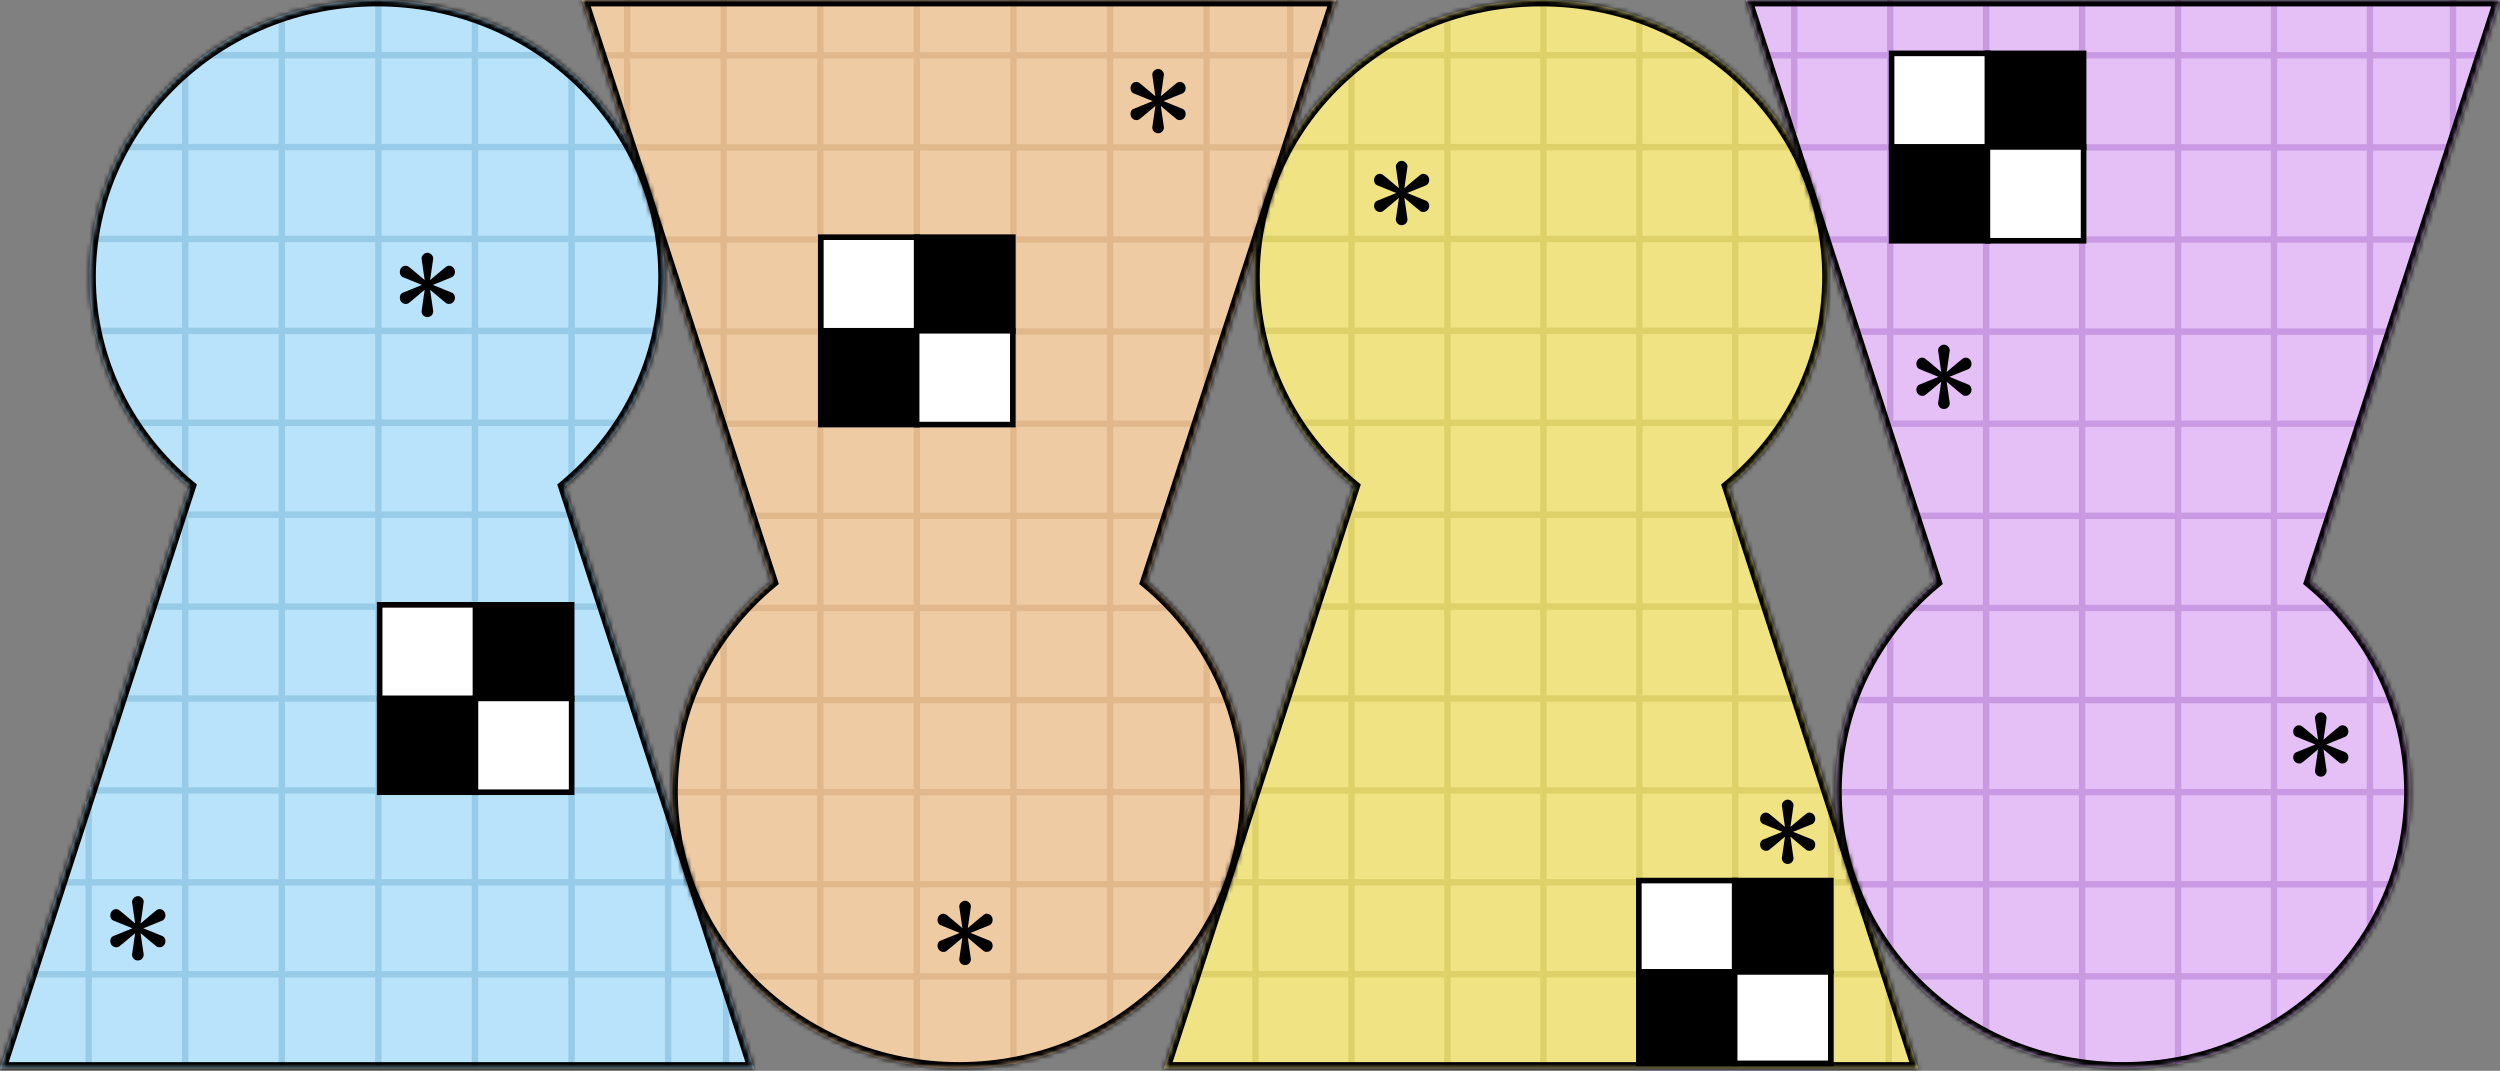
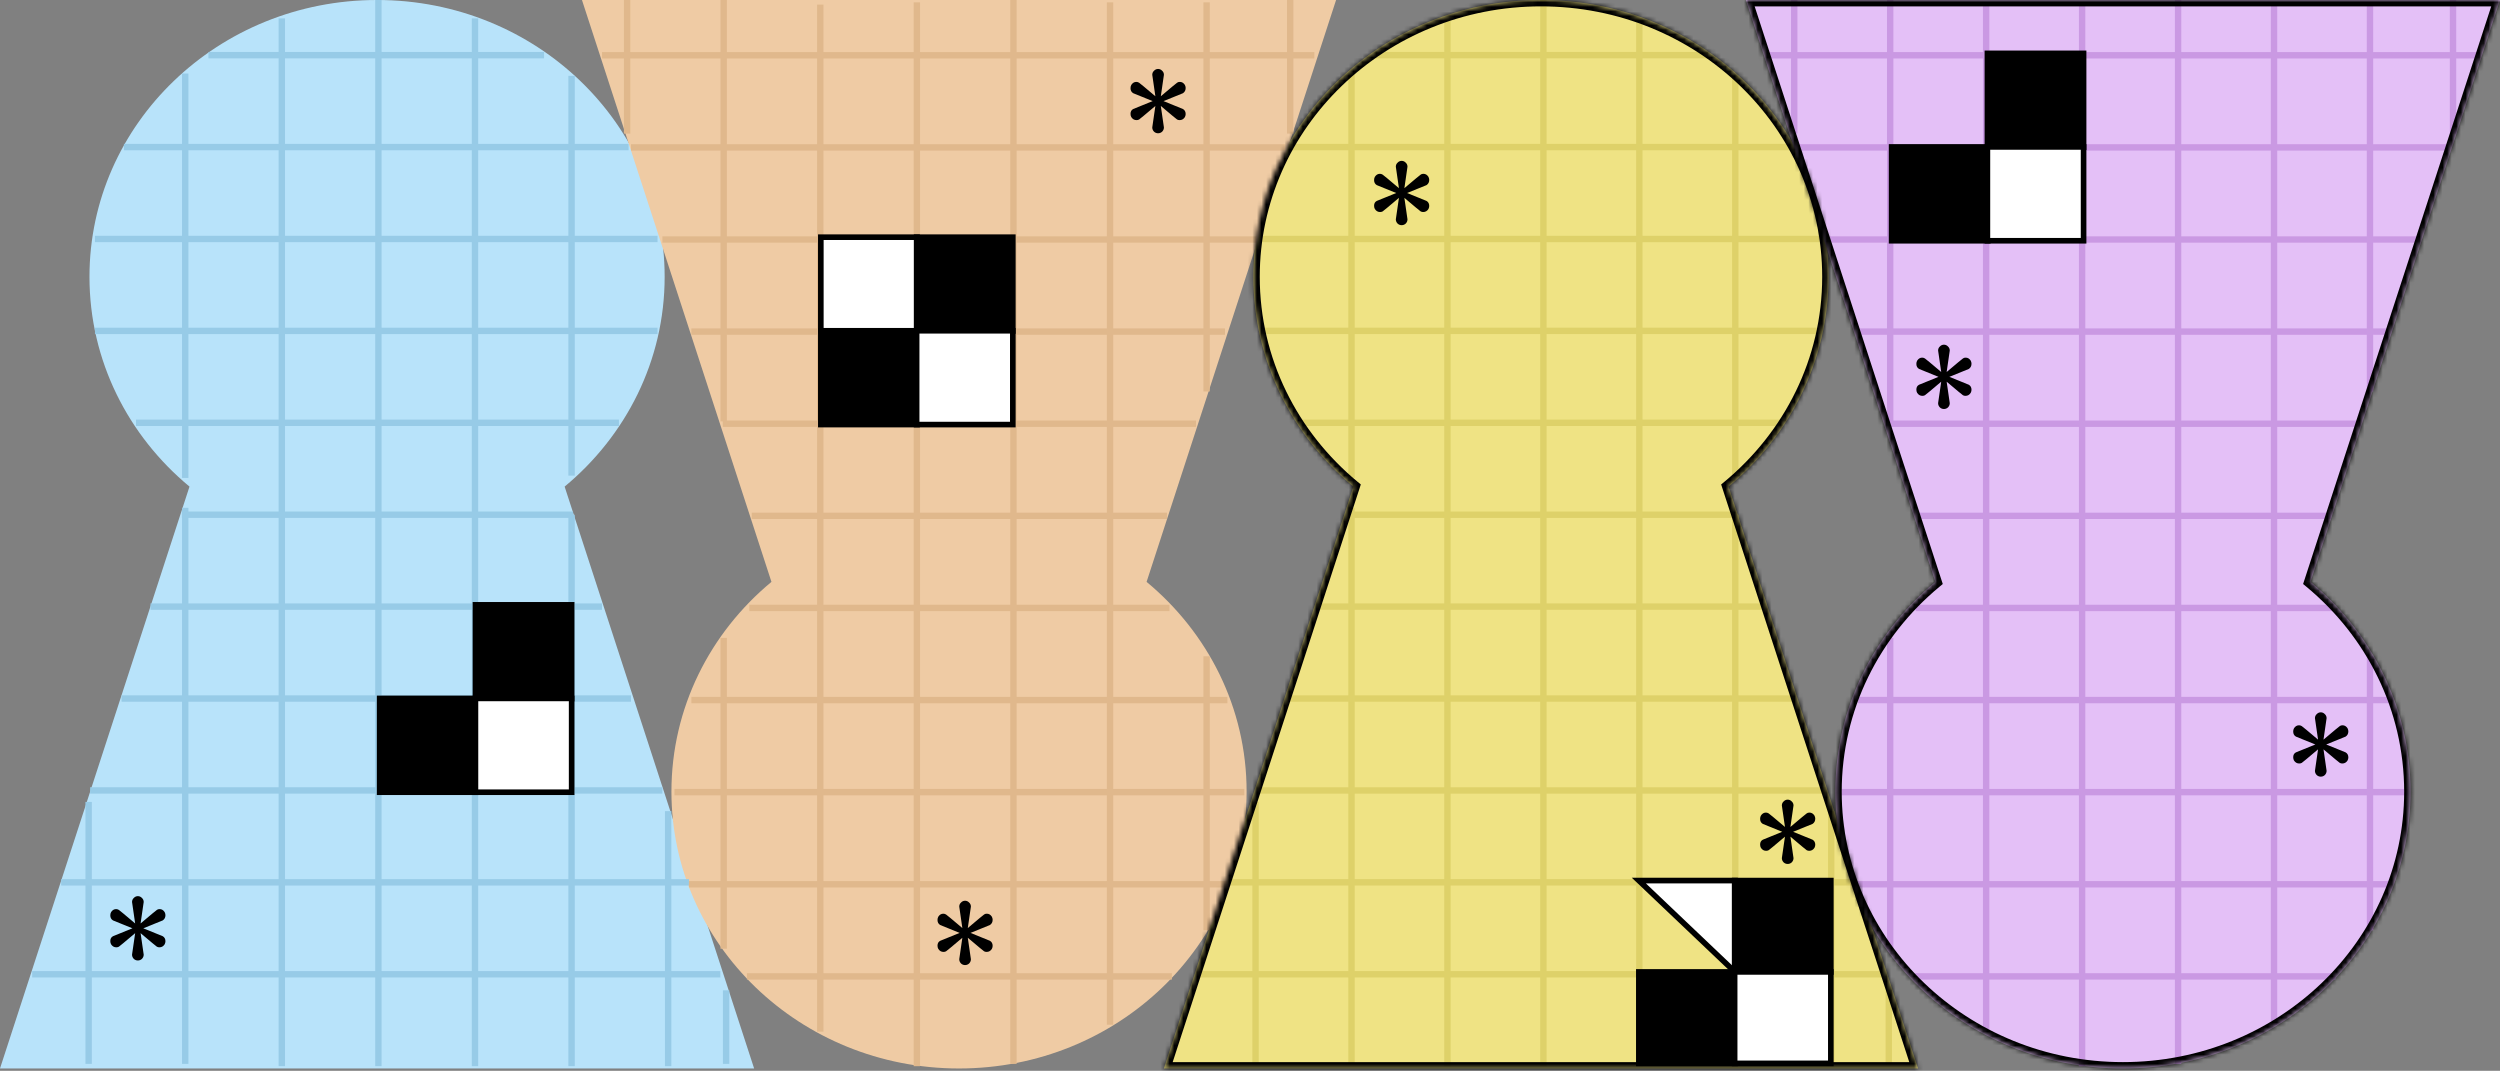
<svg xmlns="http://www.w3.org/2000/svg" fill="none" height="233" viewBox="0 0 544 233" width="544">
  <rect x="0" y="0" width="544" height="233" fill="#808080" stroke="none" />
  <mask id="a" fill="#fff">
    <path clip-rule="evenodd" d="m421.137 126.616c-13.327 11.045-21.765 27.402-21.765 45.657 0 33.262 28.018 60.227 62.579 60.227 34.562 0 62.58-26.965 62.58-60.227 0-18.255-8.438-34.612-21.765-45.657l41.234-126.616-164.098-0z" fill="#fff" fill-rule="evenodd" />
  </mask>
  <mask id="b" fill="#fff">
    <path clip-rule="evenodd" d="m376.131 105.884c13.327-11.045 21.766-27.402 21.766-45.657 0-33.263-28.018-60.227-62.58-60.227s-62.58 26.965-62.58 60.227c0 18.254 8.438 34.612 21.766 45.657l-41.235 126.616h164.098z" fill="#fff" fill-rule="evenodd" />
  </mask>
  <mask id="c" fill="#fff">
    <path clip-rule="evenodd" d="m167.869 126.616c-13.327 11.045-21.765 27.402-21.765 45.657 0 33.262 28.017 60.227 62.579 60.227s62.58-26.965 62.58-60.227c0-18.255-8.438-34.612-21.766-45.657l41.235-126.616-164.098-0z" fill="#fff" fill-rule="evenodd" />
  </mask>
  <mask id="d" fill="#fff">
    <path clip-rule="evenodd" d="m122.863 105.884c13.327-11.045 21.765-27.402 21.765-45.657 0-33.263-28.018-60.227-62.579-60.227-34.562 0-62.58 26.965-62.58 60.227 0 18.254 8.438 34.612 21.765 45.657l-41.234 126.616h164.098z" fill="#fff" fill-rule="evenodd" />
  </mask>
  <g clip-rule="evenodd" fill-rule="evenodd">
    <path d="m122.863 105.884c13.327-11.045 21.765-27.402 21.765-45.657 0-33.263-28.018-60.227-62.579-60.227-34.562 0-62.58 26.965-62.58 60.227 0 18.254 8.438 34.612 21.765 45.657l-41.234 126.616h164.098z" fill="#b8e3fa" />
    <path d="m376.131 105.884c13.327-11.045 21.766-27.402 21.766-45.657 0-33.263-28.018-60.227-62.58-60.227s-62.58 26.965-62.58 60.227c0 18.254 8.438 34.612 21.766 45.657l-41.235 126.616h164.098z" fill="#efe384" />
    <path d="m167.869 126.616c-13.327 11.045-21.765 27.402-21.765 45.657 0 33.262 28.017 60.227 62.579 60.227s62.58-26.965 62.58-60.227c0-18.255-8.438-34.612-21.766-45.657l41.235-126.616-164.098-0z" fill="#efcba4" />
    <path d="m421.137 126.616c-13.327 11.045-21.765 27.402-21.765 45.657 0 33.262 28.018 60.227 62.579 60.227 34.562 0 62.58-26.965 62.58-60.227 0-18.255-8.438-34.612-21.765-45.657l41.234-126.616-164.098-0z" fill="#e4c0f7" />
  </g>
  <path d="m82.34 0v232m-21.017-228-0 228m-21.018-216v88m0 6.5v121m-21.017-57v57m138.712-16v16m-54.643-227.5v228m21.015-215.5v87m0 8.5v120m21.016-55.5v55.5m-138.388-20h149.746m-143.441-20h136.61m-130.305-20h124.525m-117.694-20h110.864m-104.559-20h98.254m-91.424-20h85.119m-95.102-20h105.085m-114.017-20h122.424m-122.424-20h122.424m-116.119-20h109.814m-91.424-20h73.034" stroke="#97cbe7" stroke-width="1.39" />
  <path d="m335.841 0v232m-20.877-228-.001 228m-20.878-216v88m0 6.5v121m-20.878-57v57m137.793-16v16m-54.281-227.5v228m20.876-215.5v87m-.001 8.5.001 120m20.876-55.5v55.5m-137.471-20h148.754m-142.491-20h135.706m-129.442-20h123.7m-116.915-20h110.13m-103.867-20h97.604m-90.819-20h84.555m-94.471-20h104.388m-113.261-20h121.612m-121.612-20h121.612m-115.349-20h109.086m-90.818-20h72.55" stroke="#ded169" stroke-width="1.39" />
  <path d="m220.527 0v231.499m-21.017-230.998v231.499m-21.018-230.998-.001 223.482m-21.016-85.685v67.646m0-206.445v91.698m-21.017-91.698v29.063m144.288-29.063v29.063m-39.202-28.562v222.48m21.015-222.48-.001 84.683m0 57.624.001 59.628m-100.034 10.022h92.475m-105.085-20.043h117.17m-120.322-20.044h124m-120.322-20.043h116.644m-104.034-20.043h91.424m-90.899-20.043h90.373m-96.678-20.043h102.983m-109.813-20.043h116.118m-122.423-20.043h129.254m-136.085-20.043h142.39m-148.695-20.043h155" stroke="#e0b88c" stroke-width="1.39" />
  <path d="m473.949 0v231.499m-20.881-230.998v231.499m-20.883-230.998v223.482m-20.881-85.685v67.646m0-206.445v91.698m-20.881-91.698v29.063m143.357-29.063v29.063m-38.95-28.562v222.48m20.88-222.48-.001 84.683m.001 57.624v59.628m-99.388 10.022h91.878m-104.407-20.043h116.414m-119.546-20.044h123.2m-119.546-20.043h115.892m-103.363-20.043h90.834m-90.312-20.043h89.79m-96.054-20.043h102.318m-109.105-20.043h115.37m-121.634-20.043h128.42m-135.207-20.043h141.472m-147.736-20.043h154" stroke="#ca99e3" stroke-width="1.39" />
  <path d="m421.137 126.616.884 1.067.725-.601-.291-.895zm81.629 0-1.318-.429-.292.895.725.601zm41.234-126.616 1.318.429.591-1.815h-1.909zm-164.098-0v-1.386h-1.909l.591 1.815zm20.856 172.273c0-17.814 8.232-33.79 21.263-44.59l-1.769-2.134c-13.622 11.29-22.266 28.029-22.266 46.724zm61.193 58.841c-33.847 0-61.193-26.394-61.193-58.841h-2.772c0 34.077 28.689 61.613 63.965 61.613zm61.194-58.841c0 32.447-27.347 58.841-61.194 58.841v2.772c35.277 0 63.966-27.536 63.966-61.613zm-21.264-44.59c13.032 10.8 21.264 26.776 21.264 44.59h2.772c0-18.695-8.644-35.434-22.267-46.724zm40.801-128.112-41.234 126.616 2.635.858 41.235-126.616zm-162.78 1.815 164.098 0v-2.772l-164.098-0zm42.553 124.801-41.235-126.616-2.636.858 41.235 126.616z" fill="#000" mask="url(#a)" />
  <path d="m376.131 105.884-.884-1.067-.725.601.292.895zm-81.628 0 1.318.429.291-.895-.725-.601zm-41.235 126.616-1.318-.429-.591 1.815h1.909zm164.098 0v1.386h1.909l-.591-1.815zm-20.855-172.273c0 17.814-8.233 33.789-21.264 44.59l1.769 2.134c13.622-11.29 22.267-28.029 22.267-46.724zm-61.194-58.841c33.847 0 61.194 26.394 61.194 58.841h2.772c0-34.078-28.689-61.613-63.966-61.613zm-61.194 58.841c0-32.448 27.347-58.841 61.194-58.841v-2.772c-35.277 0-63.966 27.536-63.966 61.613zm21.264 44.59c-13.032-10.8-21.264-26.776-21.264-44.59h-2.772c0 18.695 8.644 35.434 22.267 46.724zm-40.801 128.112 41.235-126.616-2.636-.858-41.235 126.616zm162.78-1.815h-164.098v2.772h164.098zm-42.552-124.801 41.234 126.616 2.636-.858-41.235-126.616z" fill="#000" mask="url(#b)" />
-   <path d="m167.869 126.616.884 1.067.725-.601-.292-.895zm81.628 0-1.318-.429-.291.895.725.601zm41.235-126.616 1.318.429.591-1.815h-1.909zm-164.098-0v-1.386h-1.909l.591 1.815zm20.855 172.273c0-17.814 8.233-33.79 21.264-44.59l-1.769-2.134c-13.622 11.29-22.266 28.029-22.266 46.724zm61.194 58.841c-33.847 0-61.194-26.394-61.194-58.841h-2.771c0 34.077 28.688 61.613 63.965 61.613zm61.194-58.841c0 32.447-27.347 58.841-61.194 58.841v2.772c35.277 0 63.966-27.536 63.966-61.613zm-21.264-44.59c13.032 10.8 21.264 26.776 21.264 44.59h2.772c0-18.695-8.644-35.434-22.267-46.724zm40.801-128.112-41.235 126.616 2.636.858 41.235-126.616zm-162.78 1.815 164.098 0v-2.772l-164.098-0zm42.552 124.801-41.234-126.616-2.636.858 41.235 126.616z" fill="#000" mask="url(#c)" />
-   <path d="m122.863 105.884-.884-1.067-.725.601.291.895zm-81.629 0 1.318.429.292-.895-.725-.601zm-41.234 126.616-1.318-.429-.591 1.815h1.909zm164.098 0v1.386h1.909l-.591-1.815zm-20.856-172.273c0 17.814-8.232 33.789-21.263 44.59l1.769 2.134c13.622-11.29 22.266-28.029 22.266-46.724zm-61.193-58.841c33.847 0 61.193 26.394 61.193 58.841h2.772c0-34.078-28.689-61.613-63.965-61.613zm-61.194 58.841c0-32.448 27.347-58.841 61.194-58.841v-2.772c-35.277 0-63.966 27.536-63.966 61.613zm21.264 44.59c-13.032-10.8-21.264-26.776-21.264-44.59h-2.772c0 18.695 8.644 35.434 22.267 46.724zm-40.801 128.112 41.235-126.616-2.636-.858-41.234 126.616zm162.78-1.815h-164.098v2.772h164.098zm-42.553-124.801 41.235 126.616 2.636-.858-41.235-126.616z" fill="#000" mask="url(#d)" />
  <g stroke="#000" stroke-width="1.221">
-     <path d="m82.611 131.611h20.93v20.415h-20.93z" fill="#fff" />
    <path d="m82.611 151.974h20.93v20.415h-20.93z" fill="#000" />
    <path d="m103.459 131.611h20.93v20.415h-20.93z" fill="#000" />
    <path d="m103.459 151.974h20.93v20.415h-20.93z" fill="#fff" />
-     <path d="m411.611 11.611h20.93v20.415h-20.93z" fill="#fff" />
    <path d="m411.611 31.974h20.93v20.415h-20.93z" fill="#000" />
    <path d="m432.459 11.611h20.93v20.415h-20.93z" fill="#000" />
    <path d="m432.459 31.974h20.93v20.415h-20.93z" fill="#fff" />
    <path d="m178.611 51.611h20.93v20.415h-20.93z" fill="#fff" />
    <path d="m178.611 71.974h20.93v20.415h-20.93z" fill="#000" />
    <path d="m199.459 51.611h20.93v20.415h-20.93z" fill="#000" />
    <path d="m199.459 71.974h20.93v20.415h-20.93z" fill="#fff" />
-     <path d="m356.611 191.611h20.93v19.9h-20.93z" fill="#fff" />
+     <path d="m356.611 191.611h20.93v19.9z" fill="#fff" />
    <path d="m356.611 211.489h20.93v19.9h-20.93z" fill="#000" />
    <path d="m377.459 191.611h20.93v19.9h-20.93z" fill="#000" />
    <path d="m377.459 211.489h20.93v19.9h-20.93z" fill="#fff" />
  </g>
  <g fill="#000">
-     <path d="m93 69c-.338 0-.634-.117-.887-.352-.254-.264-.38-.572-.38-.924 0-.117.225-1.673.676-4.667-2.254 1.908-3.437 2.891-3.549 2.95-.169.088-.352.132-.549.132-.479 0-.859-.22-1.141-.66-.113-.205-.169-.44-.169-.704 0-.499.197-.851.592-1.057l4.225-1.717-4.225-1.717c-.394-.235-.592-.602-.592-1.101 0-.264.056-.499.169-.704.282-.44.648-.66 1.099-.66.197 0 .394.059.592.176.113.059 1.296 1.042 3.549 2.95-.451-2.994-.676-4.549-.676-4.667 0-.352.127-.646.38-.88.254-.264.549-.396.887-.396s.634.132.887.396c.254.235.38.528.38.88 0 .117-.225 1.673-.676 4.667 2.254-1.908 3.437-2.891 3.549-2.95.141-.117.338-.176.592-.176.451 0 .817.22 1.099.66.113.235.169.455.169.66 0 .499-.197.88-.592 1.145l-4.225 1.717 4.225 1.717c.394.235.592.602.592 1.101 0 .205-.056.426-.169.66-.282.44-.662.66-1.141.66-.197 0-.38-.044-.549-.132-.113-.059-1.296-1.042-3.549-2.95.451 2.994.676 4.549.676 4.667 0 .352-.127.66-.38.924-.254.235-.549.352-.887.352z" />
    <path d="m30 209c-.338 0-.634-.117-.887-.352-.254-.264-.38-.573-.38-.925 0-.117.225-1.673.676-4.666-2.254 1.907-3.437 2.891-3.549 2.949-.169.088-.352.132-.549.132-.479 0-.859-.22-1.141-.66-.113-.205-.169-.44-.169-.704 0-.499.197-.852.592-1.057l4.225-1.717-4.225-1.717c-.394-.235-.592-.602-.592-1.101 0-.264.056-.499.169-.704.282-.44.648-.66 1.099-.66.197 0 .394.058.592.176.113.058 1.296 1.042 3.549 2.949-.451-2.993-.676-4.549-.676-4.666 0-.352.127-.646.38-.881.254-.264.549-.396.887-.396s.634.132.887.396c.254.235.38.529.38.881 0 .117-.225 1.673-.676 4.666 2.254-1.907 3.437-2.891 3.549-2.949.141-.118.338-.176.592-.176.451 0 .817.22 1.099.66.113.235.169.455.169.66 0 .499-.197.881-.592 1.145l-4.225 1.717 4.225 1.717c.394.235.592.602.592 1.101 0 .205-.056.425-.169.66-.282.44-.662.66-1.141.66-.197 0-.38-.044-.549-.132-.113-.058-1.296-1.042-3.549-2.949.451 2.993.676 4.549.676 4.666 0 .352-.127.661-.38.925-.254.235-.549.352-.887.352z" />
    <path d="m210 210c-.338 0-.634-.117-.887-.352-.254-.264-.381-.573-.381-.925 0-.117.226-1.673.676-4.666-2.253 1.907-3.436 2.891-3.549 2.949-.169.088-.352.132-.549.132-.479 0-.859-.22-1.141-.66-.113-.205-.169-.44-.169-.704 0-.499.197-.852.592-1.057l4.225-1.717-4.225-1.717c-.395-.235-.592-.602-.592-1.101 0-.264.056-.499.169-.704.282-.44.648-.66 1.099-.66.197 0 .394.058.591.176.113.058 1.296 1.042 3.549 2.949-.45-2.993-.676-4.549-.676-4.666 0-.352.127-.646.381-.881.253-.264.549-.396.887-.396s.634.132.887.396c.254.235.381.529.381.881 0 .117-.226 1.673-.676 4.666 2.253-1.907 3.436-2.891 3.549-2.949.141-.118.338-.176.591-.176.451 0 .817.22 1.099.66.113.235.169.455.169.66 0 .499-.197.881-.592 1.145l-4.225 1.717 4.225 1.717c.395.235.592.602.592 1.101 0 .205-.056.425-.169.66-.282.44-.662.66-1.141.66-.197 0-.38-.044-.549-.132-.113-.058-1.296-1.042-3.549-2.949.45 2.993.676 4.549.676 4.666 0 .352-.127.661-.381.925-.253.235-.549.352-.887.352z" />
    <path d="m252 29c-.338 0-.634-.117-.887-.352-.254-.264-.381-.572-.381-.924 0-.117.226-1.673.676-4.667-2.253 1.908-3.436 2.891-3.549 2.95-.169.088-.352.132-.549.132-.479 0-.859-.22-1.141-.66-.113-.205-.169-.44-.169-.704 0-.499.197-.851.592-1.057l4.225-1.717-4.225-1.717c-.395-.235-.592-.602-.592-1.101 0-.264.056-.499.169-.704.282-.44.648-.66 1.099-.66.197 0 .394.059.591.176.113.059 1.296 1.042 3.549 2.95-.45-2.994-.676-4.549-.676-4.667 0-.352.127-.646.381-.88.253-.264.549-.396.887-.396s.634.132.887.396c.254.235.381.528.381.88 0 .117-.226 1.673-.676 4.667 2.253-1.908 3.436-2.891 3.549-2.95.141-.117.338-.176.591-.176.451 0 .817.22 1.099.66.113.235.169.455.169.66 0 .499-.197.88-.592 1.145l-4.225 1.717 4.225 1.717c.395.235.592.602.592 1.101 0 .205-.056.426-.169.66-.282.44-.662.66-1.141.66-.197 0-.38-.044-.549-.132-.113-.059-1.296-1.042-3.549-2.95.45 2.994.676 4.549.676 4.667 0 .352-.127.66-.381.924-.253.235-.549.352-.887.352z" />
    <path d="m305 49c-.338 0-.634-.117-.887-.352-.254-.264-.381-.572-.381-.924 0-.117.226-1.673.676-4.667-2.253 1.908-3.436 2.891-3.549 2.95-.169.088-.352.132-.549.132-.479 0-.859-.22-1.141-.66-.113-.205-.169-.44-.169-.704 0-.499.197-.851.592-1.057l4.225-1.717-4.225-1.717c-.395-.235-.592-.602-.592-1.101 0-.264.056-.499.169-.704.282-.44.648-.66 1.099-.66.197 0 .394.059.591.176.113.059 1.296 1.042 3.549 2.95-.45-2.994-.676-4.549-.676-4.667 0-.352.127-.646.381-.88.253-.264.549-.396.887-.396s.634.132.887.396c.254.235.381.528.381.88 0 .117-.226 1.673-.676 4.667 2.253-1.908 3.436-2.891 3.549-2.95.141-.117.338-.176.591-.176.451 0 .817.22 1.099.66.113.235.169.455.169.66 0 .499-.197.88-.592 1.145l-4.225 1.717 4.225 1.717c.395.235.592.602.592 1.101 0 .205-.056.426-.169.66-.282.44-.662.66-1.141.66-.197 0-.38-.044-.549-.132-.113-.059-1.296-1.042-3.549-2.95.45 2.994.676 4.549.676 4.667 0 .352-.127.66-.381.924-.253.235-.549.352-.887.352z" />
    <path d="m389 188c-.338 0-.634-.117-.887-.352-.254-.264-.381-.573-.381-.925 0-.117.226-1.673.676-4.666-2.253 1.907-3.436 2.891-3.549 2.949-.169.088-.352.132-.549.132-.479 0-.859-.22-1.141-.66-.113-.205-.169-.44-.169-.704 0-.499.197-.852.592-1.057l4.225-1.717-4.225-1.717c-.395-.235-.592-.602-.592-1.101 0-.264.056-.499.169-.704.282-.44.648-.66 1.099-.66.197 0 .394.058.591.176.113.058 1.296 1.042 3.549 2.949-.45-2.993-.676-4.549-.676-4.666 0-.352.127-.646.381-.881.253-.264.549-.396.887-.396s.634.132.887.396c.254.235.381.529.381.881 0 .117-.226 1.673-.676 4.666 2.253-1.907 3.436-2.891 3.549-2.949.141-.118.338-.176.591-.176.451 0 .817.22 1.099.66.113.235.169.455.169.66 0 .499-.197.881-.592 1.145l-4.225 1.717 4.225 1.717c.395.235.592.602.592 1.101 0 .205-.056.425-.169.66-.282.44-.662.66-1.141.66-.197 0-.38-.044-.549-.132-.113-.058-1.296-1.042-3.549-2.949.45 2.993.676 4.549.676 4.666 0 .352-.127.661-.381.925-.253.235-.549.352-.887.352z" />
    <path d="m505 169c-.338 0-.634-.117-.887-.352-.254-.264-.381-.573-.381-.925 0-.117.226-1.673.676-4.666-2.253 1.907-3.436 2.891-3.549 2.949-.169.088-.352.132-.549.132-.479 0-.859-.22-1.141-.66-.113-.205-.169-.44-.169-.704 0-.499.197-.852.592-1.057l4.225-1.717-4.225-1.717c-.395-.235-.592-.602-.592-1.101 0-.264.056-.499.169-.704.282-.44.648-.66 1.099-.66.197 0 .394.058.591.176.113.058 1.296 1.042 3.549 2.949-.45-2.993-.676-4.549-.676-4.666 0-.352.127-.646.381-.881.253-.264.549-.396.887-.396s.634.132.887.396c.254.235.381.529.381.881 0 .117-.226 1.673-.676 4.666 2.253-1.907 3.436-2.891 3.549-2.949.141-.118.338-.176.591-.176.451 0 .817.22 1.099.66.113.235.169.455.169.66 0 .499-.197.881-.592 1.145l-4.225 1.717 4.225 1.717c.395.235.592.602.592 1.101 0 .205-.056.425-.169.66-.282.44-.662.66-1.141.66-.197 0-.38-.044-.549-.132-.113-.058-1.296-1.042-3.549-2.949.45 2.993.676 4.549.676 4.666 0 .352-.127.661-.381.925-.253.235-.549.352-.887.352z" />
    <path d="m423 89c-.338 0-.634-.117-.887-.352-.254-.264-.381-.572-.381-.924 0-.117.226-1.673.676-4.667-2.253 1.908-3.436 2.891-3.549 2.95-.169.088-.352.132-.549.132-.479 0-.859-.22-1.141-.66-.113-.205-.169-.44-.169-.704 0-.499.197-.851.592-1.057l4.225-1.717-4.225-1.717c-.395-.235-.592-.602-.592-1.101 0-.264.056-.499.169-.704.282-.44.648-.66 1.099-.66.197 0 .394.059.591.176.113.059 1.296 1.042 3.549 2.95-.45-2.994-.676-4.549-.676-4.667 0-.352.127-.646.381-.88.253-.264.549-.396.887-.396s.634.132.887.396c.254.235.381.528.381.88 0 .117-.226 1.673-.676 4.667 2.253-1.908 3.436-2.891 3.549-2.95.141-.117.338-.176.591-.176.451 0 .817.22 1.099.66.113.235.169.455.169.66 0 .499-.197.88-.592 1.145l-4.225 1.717 4.225 1.717c.395.235.592.602.592 1.101 0 .205-.056.426-.169.66-.282.44-.662.66-1.141.66-.197 0-.38-.044-.549-.132-.113-.059-1.296-1.042-3.549-2.95.45 2.994.676 4.549.676 4.667 0 .352-.127.66-.381.924-.253.235-.549.352-.887.352z" />
  </g>
</svg>